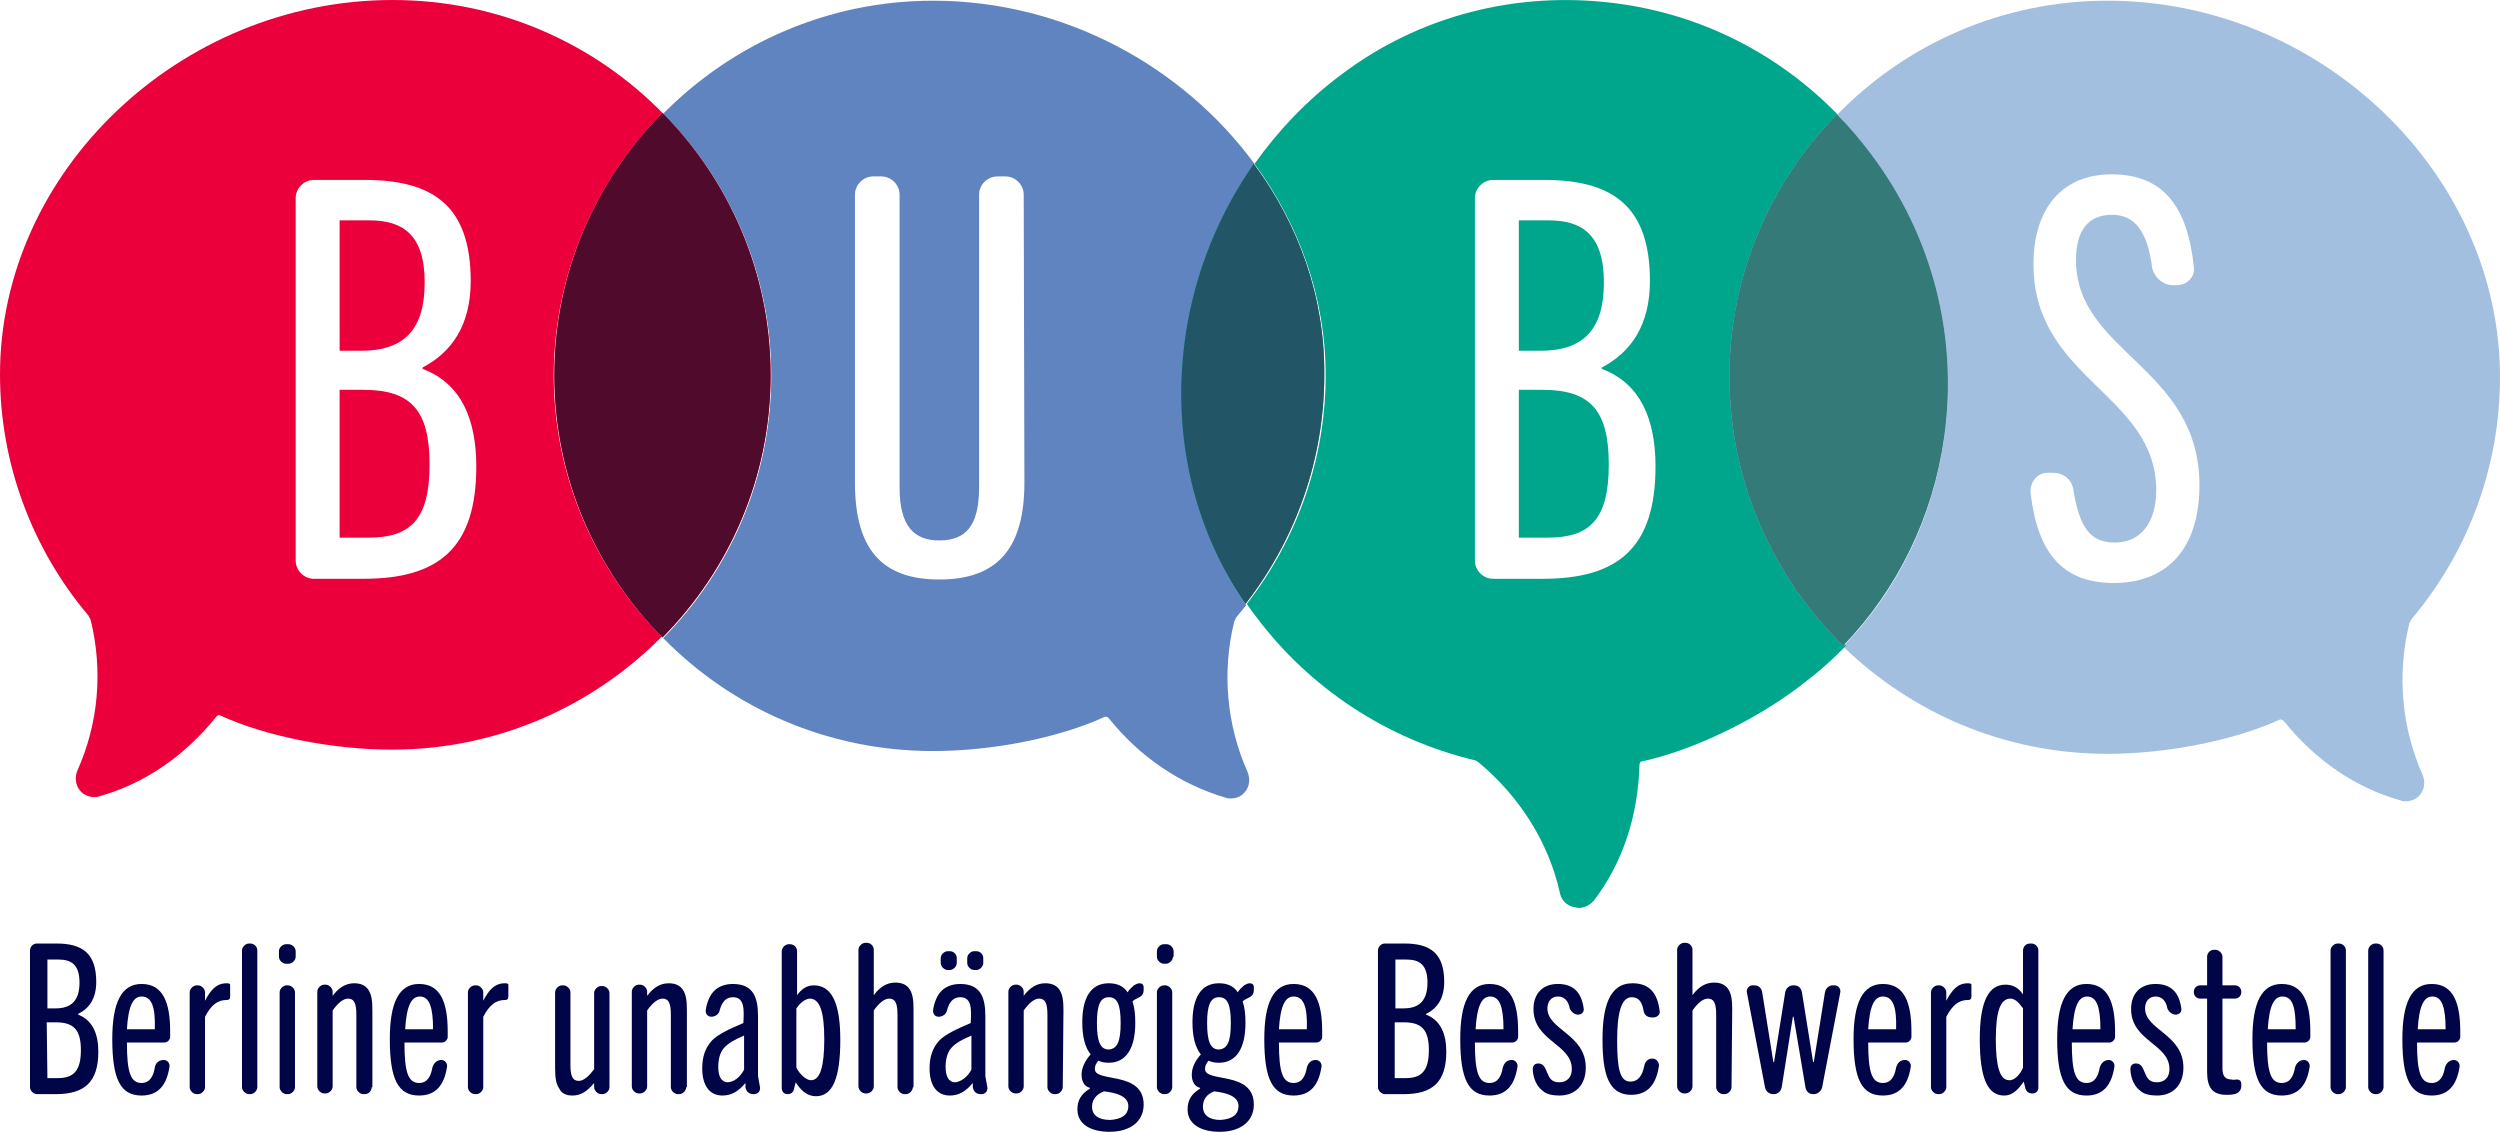
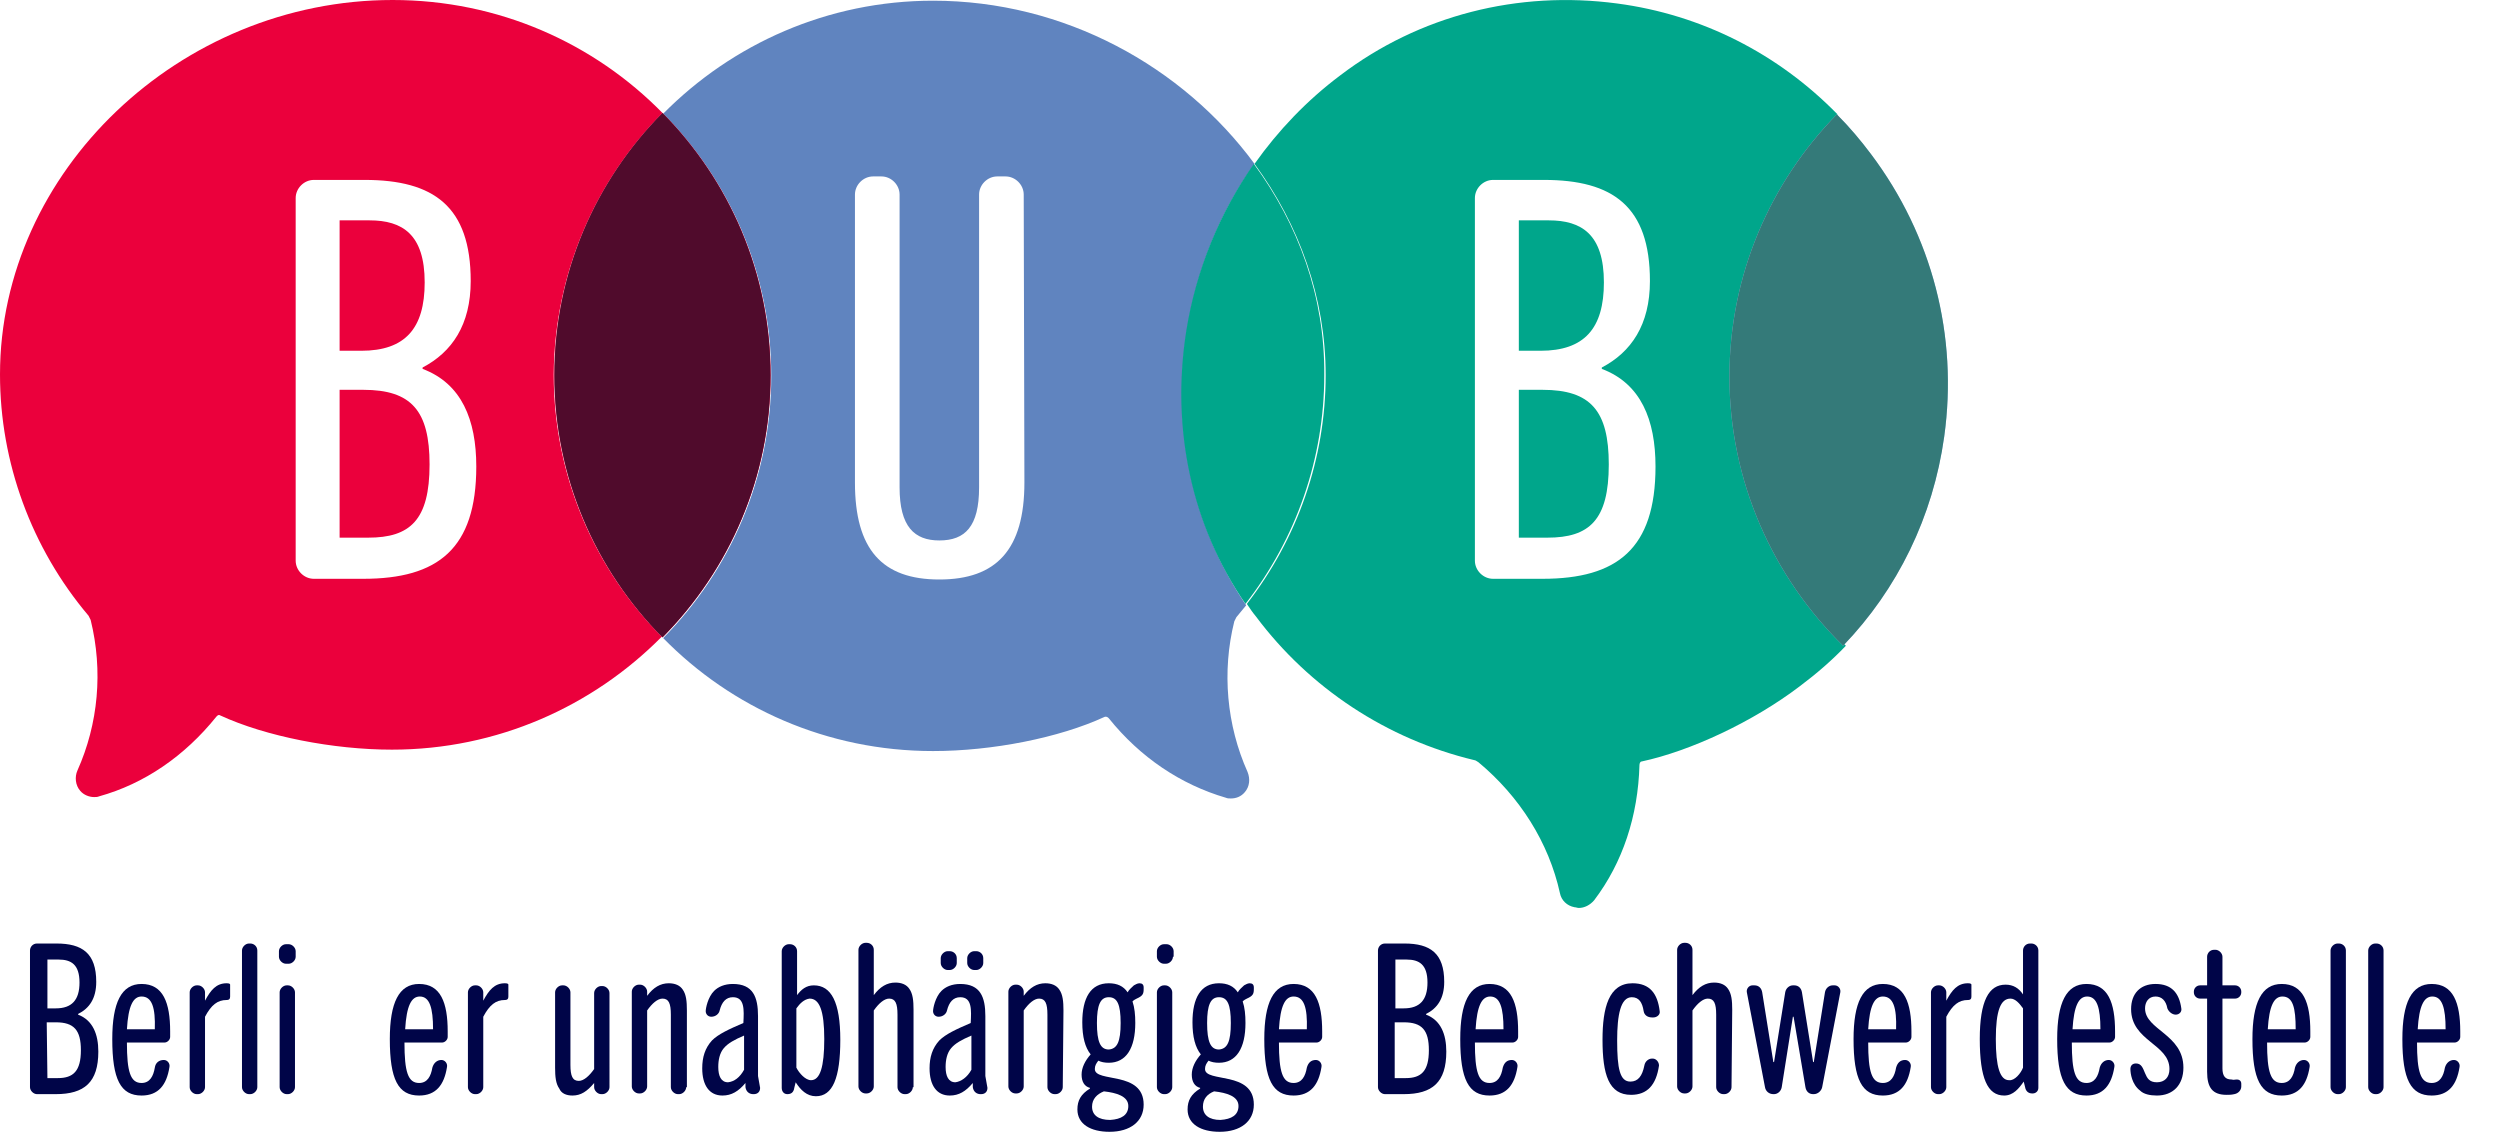
<svg xmlns="http://www.w3.org/2000/svg" version="1.1" id="Ebene_1" x="0px" y="0px" viewBox="0 0 358.5 162.3" style="enable-background:new 0 0 358.5 162.3;" xml:space="preserve">
  <style type="text/css">
	.st0{fill:none;}
	.st1{fill:#A2BFE0;}
	.st2{fill:#00A68B;}
	.st3{fill:#347A79;}
	.st4{fill:#EB003C;}
	.st5{fill:#6084BF;}
	.st6{fill:#225566;}
	.st7{fill:#500B2C;}
	.st8{fill:#000548;}
</style>
  <g>
    <path class="st0" d="M229.6,52.8v-0.2c4.2-2.2,6.9-6.1,6.9-12.4c0-10.8-5.3-14.5-15.2-14.5H214c-1.4,0-2.6,1.2-2.6,2.6v52   c0,1.4,1.2,2.6,2.6,2.6h7.1c10.7,0,16.2-4.3,16.2-16.2C237.4,60.1,235.2,54.9,229.6,52.8z M217.8,31.7h4.3c4.7,0,7.9,2,7.9,8.9   c0,6.5-2.9,9.8-9.1,9.8h-3.1L217.8,31.7L217.8,31.7z M221.9,77.1h-4.1V55.9h3.4c6.9,0,9.5,3,9.5,10.7   C230.7,74.6,227.9,77.1,221.9,77.1z" />
    <path class="st0" d="M144.3,25.2h-1.2c-1.4,0-2.6,1.2-2.6,2.6v42c0,5.6-2.1,7.6-5.7,7.6c-3.6,0-5.7-2-5.7-7.6v-42   c0-1.4-1.2-2.6-2.6-2.6h-1.2c-1.4,0-2.6,1.2-2.6,2.6v41.4c0,9.6,3.9,13.9,12.1,13.9c8.2,0,12.2-4.3,12.2-13.9V27.9   C146.9,26.4,145.7,25.2,144.3,25.2z" />
    <path class="st0" d="M60.5,52.8v-0.2c4.2-2.2,6.9-6.1,6.9-12.4c0-10.8-5.3-14.5-15.2-14.5h-7.3c-1.4,0-2.6,1.2-2.6,2.6v52   c0,1.4,1.2,2.6,2.6,2.6H52c10.7,0,16.2-4.3,16.2-16.2C68.3,60.1,66.1,54.9,60.5,52.8z M48.7,31.7H53c4.7,0,7.9,2,7.9,8.9   c0,6.5-2.9,9.8-9.1,9.8h-3.1L48.7,31.7L48.7,31.7z M52.8,77.1h-4.1V55.9h3.4c6.9,0,9.5,3,9.5,10.7C61.6,74.6,58.8,77.1,52.8,77.1z" />
    <path class="st0" d="M297.7,37.3c0-4.1,1.6-6.5,5.2-6.5c3.4,0,5.1,2.6,5.7,7.5c0.2,1.5,1.5,2.6,3,2.6h0.6c1.4,0,2.6-1.1,2.4-2.6   c-0.9-8.6-4.3-13.3-11.8-13.3c-7.2,0-11.2,4.9-11.2,12.9c0,16.5,17.6,18.6,17.6,32.4c0,4.6-2.2,7.5-5.9,7.5c-3.5,0-5.1-2-6-7.7   c-0.2-1.5-1.4-2.3-2.9-2.3h-0.8c-1.4,0-2.6,1.4-2.4,3c1,8.4,4.5,12.8,11.9,12.8c8,0,12.4-5.3,12.4-14   C315.4,52.6,297.7,50.7,297.7,37.3z" />
-     <path class="st1" d="M345.5,89.4c0.1-0.2,0.2-0.4,0.3-0.6c8.2-9.7,12.7-22,12.7-34.7c0-29.3-25.8-54-56.3-54   c-15.2,0-29,6.3-38.8,16.4c1.7,1.8,3.4,3.6,4.9,5.7c8.8,11.7,12.5,26.1,10.5,40.5c-1.6,11.5-6.6,21.9-14.5,30   c9.8,9.5,23.1,15.4,37.9,15.4c8.5,0,18.1-1.9,24.7-4.9c0.2-0.1,0.5,0.1,0.6,0.2c4.5,5.6,10.3,9.6,16.8,11.4   c0.2,0.1,0.5,0.1,0.7,0.1c0.8,0,1.5-0.3,2-0.9c0.7-0.8,0.8-1.9,0.4-2.9C344.4,104.4,343.7,96.7,345.5,89.4z M303.1,83.6   c-7.4,0-10.9-4.4-11.9-12.8c-0.2-1.7,1-3,2.4-3h0.8c1.4,0,2.6,0.8,2.9,2.3c0.9,5.7,2.5,7.7,6,7.7c3.7,0,5.9-2.9,5.9-7.5   c0-13.8-17.6-15.9-17.6-32.4c0-8,4.1-12.9,11.2-12.9c7.5,0,10.9,4.7,11.8,13.3c0.2,1.4-1,2.6-2.4,2.6h-0.6c-1.4,0-2.7-1.1-3-2.6   c-0.6-4.9-2.4-7.5-5.7-7.5c-3.6,0-5.2,2.4-5.2,6.5c0,13.3,17.7,15.3,17.7,32.3C315.4,78.3,311.1,83.6,303.1,83.6z" />
    <path class="st2" d="M263.5,16.4C255,7.7,244,2.1,231.9,0.5c-14.2-1.9-28.4,1.7-39.7,10.3c-4.8,3.6-8.9,7.9-12.3,12.7   c6.4,8.7,10.2,19.2,10.2,30.3c0,11.9-4,23.4-11.3,32.8c0.4,0.6,0.8,1.2,1.3,1.8c7.7,10.3,18.8,17.6,31.3,20.6   c0.2,0,0.4,0.2,0.6,0.3c5.9,4.9,10.1,11.5,11.7,18.8c0.2,1,1,1.8,2.1,2c0.2,0,0.4,0.1,0.6,0.1c0.8,0,1.6-0.4,2.2-1.1   c4.1-5.4,6.3-12.1,6.5-19.4c0-0.2,0.1-0.5,0.3-0.5c7-1.5,16-5.7,22.7-10.8c2.4-1.8,4.6-3.7,6.6-5.8c-10.1-9.8-16.3-23.5-16.3-38.6   C248.1,39.4,254,26.1,263.5,16.4z M221.2,83h-7.1c-1.4,0-2.6-1.2-2.6-2.6v-52c0-1.4,1.2-2.6,2.6-2.6h7.3c9.9,0,15.2,3.8,15.2,14.5   c0,6.3-2.7,10.2-6.9,12.4v0.2c5.6,2.1,7.7,7.3,7.7,14C237.4,78.7,231.9,83,221.2,83z M220.9,50.3h-3.1V31.6h4.3   c4.7,0,7.9,2,7.9,8.9C230,47.1,227.2,50.3,220.9,50.3z M230.7,66.6c0,8-2.8,10.5-8.8,10.5h-4.1V55.9h3.4   C228.1,55.9,230.7,58.9,230.7,66.6z" />
    <path class="st1" d="M268.3,22.1c-1.5-2-3.1-3.9-4.9-5.7c-9.5,9.7-15.4,23-15.4,37.6c0,15.1,6.3,28.8,16.3,38.6   c7.8-8.1,12.9-18.5,14.5-30C280.8,48.2,277.1,33.8,268.3,22.1z" />
    <path class="st3" d="M268.3,22.1c-1.5-2-3.1-3.9-4.9-5.7c-9.5,9.7-15.4,23-15.4,37.6c0,15.1,6.3,28.8,16.3,38.6   c7.8-8.1,12.9-18.5,14.5-30C280.8,48.2,277.1,33.8,268.3,22.1z" />
    <path class="st4" d="M95,16.2C85.2,6.2,71.5,0,56.3,0C25.8,0,0,24.6,0,53.7c0,12.6,4.5,24.9,12.7,34.6c0.1,0.2,0.2,0.4,0.3,0.6   c1.8,7.3,1.1,14.9-1.9,21.6c-0.4,0.9-0.3,2.1,0.4,2.9c0.5,0.6,1.3,0.9,2,0.9c0.2,0,0.5,0,0.7-0.1c6.5-1.8,12.3-5.8,16.8-11.4   c0.1-0.1,0.3-0.4,0.6-0.2c6.5,3,16.2,4.9,24.6,4.9c15.1,0,28.8-6.2,38.7-16.2c-9.6-9.7-15.5-23-15.5-37.6   C79.5,39.2,85.4,25.9,95,16.2z M52.1,83H45c-1.4,0-2.6-1.2-2.6-2.6v-52c0-1.4,1.2-2.6,2.6-2.6h7.3c9.9,0,15.2,3.8,15.2,14.5   c0,6.3-2.7,10.2-6.9,12.4v0.2c5.6,2.1,7.7,7.3,7.7,14C68.3,78.7,62.8,83,52.1,83z M61.6,66.6c0,8-2.8,10.5-8.8,10.5h-4.1V55.9h3.4   C59,55.9,61.6,58.9,61.6,66.6z M51.8,50.3h-3.1V31.6H53c4.7,0,7.9,2,7.9,8.9C60.9,47.1,58.1,50.3,51.8,50.3z" />
-     <path class="st5" d="M170.2,47.5c1.4-8.8,4.7-17,9.7-24c-10.3-14-27.3-23.4-46.1-23.4c-15.1,0-28.8,6.2-38.7,16.2   c9.6,9.7,15.5,23,15.5,37.6s-5.9,27.9-15.5,37.6c9.8,10,23.5,16.2,38.7,16.2c8.5,0,18.1-1.9,24.6-4.9c0.3-0.1,0.5,0.1,0.6,0.2   c4.5,5.6,10.3,9.5,16.8,11.4c0.2,0.1,0.5,0.1,0.7,0.1c0.8,0,1.5-0.3,2-0.9c0.7-0.8,0.8-1.9,0.4-2.9c-3-6.7-3.7-14.4-1.9-21.6   c0.1-0.2,0.2-0.4,0.3-0.6c0.5-0.6,1-1.2,1.4-1.7C171,75.4,168,61.6,170.2,47.5z M146.9,69.2c0,9.6-4,13.9-12.2,13.9   s-12.1-4.3-12.1-13.9V27.9c0-1.4,1.2-2.6,2.6-2.6h1.2c1.4,0,2.6,1.2,2.6,2.6v42c0,5.6,2.1,7.6,5.7,7.6c3.7,0,5.7-2,5.7-7.6v-42   c0-1.4,1.2-2.6,2.6-2.6h1.2c1.4,0,2.6,1.2,2.6,2.6L146.9,69.2L146.9,69.2z" />
+     <path class="st5" d="M170.2,47.5c1.4-8.8,4.7-17,9.7-24c-10.3-14-27.3-23.4-46.1-23.4c-15.1,0-28.8,6.2-38.7,16.2   c9.6,9.7,15.5,23,15.5,37.6s-5.9,27.9-15.5,37.6c9.8,10,23.5,16.2,38.7,16.2c8.5,0,18.1-1.9,24.6-4.9c0.3-0.1,0.5,0.1,0.6,0.2   c4.5,5.6,10.3,9.5,16.8,11.4c0.2,0.1,0.5,0.1,0.7,0.1c0.8,0,1.5-0.3,2-0.9c0.7-0.8,0.8-1.9,0.4-2.9c-3-6.7-3.7-14.4-1.9-21.6   c0.1-0.2,0.2-0.4,0.3-0.6c0.5-0.6,1-1.2,1.4-1.7C171,75.4,168,61.6,170.2,47.5z M146.9,69.2c0,9.6-4,13.9-12.2,13.9   s-12.1-4.3-12.1-13.9V27.9c0-1.4,1.2-2.6,2.6-2.6h1.2c1.4,0,2.6,1.2,2.6,2.6v42c0,5.6,2.1,7.6,5.7,7.6c3.7,0,5.7-2,5.7-7.6v-42   c0-1.4,1.2-2.6,2.6-2.6h1.2c1.4,0,2.6,1.2,2.6,2.6L146.9,69.2z" />
    <path class="st2" d="M179.8,23.5c-4.9,7-8.3,15.2-9.7,24c-2.2,14.1,0.8,27.9,8.5,39.1c7.3-9.4,11.3-20.9,11.3-32.8   C190,42.6,186.2,32.2,179.8,23.5z" />
-     <path class="st6" d="M179.8,23.5c-4.9,7-8.3,15.2-9.7,24c-2.2,14.1,0.8,27.9,8.5,39.1c7.3-9.4,11.3-20.9,11.3-32.8   C190,42.6,186.2,32.2,179.8,23.5z" />
    <path class="st4" d="M95,16.2c-9.6,9.7-15.5,23-15.5,37.6S85.4,81.7,95,91.4c9.6-9.7,15.5-23,15.5-37.6S104.6,25.9,95,16.2z" />
    <path class="st7" d="M95,16.2c-9.6,9.7-15.5,23-15.5,37.6S85.4,81.7,95,91.4c9.6-9.7,15.5-23,15.5-37.6S104.6,25.9,95,16.2z" />
  </g>
  <g>
    <path class="st8" d="M8,156.9H5.3c-0.5,0-1-0.5-1-1v-19.6c0-0.5,0.4-1,1-1h2.8c3.7,0,5.7,1.4,5.7,5.5c0,2.4-1,3.8-2.6,4.6v0.1   c2.1,0.8,2.9,2.8,2.9,5.3C14.1,155.2,12.1,156.9,8,156.9z M6.8,144.6H8c2.3,0,3.4-1.2,3.4-3.7c0-2.6-1.2-3.3-3-3.3H6.8V144.6z    M6.8,154.6h1.5c2.2,0,3.3-1,3.3-4c0-2.9-1-4-3.6-4H6.7L6.8,154.6L6.8,154.6z" />
    <path class="st8" d="M23.5,152c0.5,0,0.9,0.5,0.8,1c-0.4,2.6-1.6,4.1-4,4.1c-3,0-4.2-2.3-4.2-8.1c0-5.2,1.3-7.9,4.2-7.9   c3.1,0,4.1,2.7,4.1,6.8v0.8c0,0.4-0.4,0.8-0.8,0.8h-5.4c0,4.2,0.5,5.8,2.1,5.8c1.2,0,1.7-1,1.9-2.2C22.3,152.4,22.8,152,23.5,152   L23.5,152z M20.3,142.9c-1.2,0-1.9,1.3-2.1,4.7h4C22.3,144.5,21.8,142.9,20.3,142.9z" />
    <path class="st8" d="M29.4,155.9c0,0.5-0.5,1-1,1h-0.2c-0.5,0-1-0.5-1-1v-13.6c0-0.5,0.5-1,1-1h0.2c0.5,0,1,0.5,1,1v1.2   c0.8-1.5,1.6-2.5,3.1-2.5c0.4,0,0.5,0.1,0.5,0.2v1.7c0,0.3-0.1,0.5-0.5,0.5c-1.3,0-2.2,0.7-3.1,2.4V155.9z" />
    <path class="st8" d="M36.9,155.9c0,0.5-0.5,1-1,1h-0.2c-0.5,0-1-0.5-1-1v-19.6c0-0.5,0.5-1,1-1h0.2c0.5,0,1,0.4,1,1V155.9z" />
    <path class="st8" d="M42.4,137.2c0,0.5-0.5,1-1,1H41c-0.5,0-1-0.5-1-1v-0.8c0-0.5,0.5-1,1-1h0.4c0.5,0,1,0.5,1,1V137.2z    M42.3,155.9c0,0.5-0.5,1-1,1h-0.2c-0.5,0-1-0.5-1-1v-13.6c0-0.5,0.5-1,1-1h0.2c0.5,0,1,0.5,1,1V155.9z" />
-     <path class="st8" d="M53.3,155.9c0,0.5-0.4,1-1,1h-0.2c-0.5,0-1-0.5-1-1v-10.4c0-1.6-0.3-2.3-1.2-2.3c-0.7,0-1.5,0.7-2.2,1.7v10.9   c0,0.5-0.5,1-1,1h-0.2c-0.5,0-1-0.5-1-1v-13.6c0-0.5,0.5-1,1-1h0.2c0.5,0,1,0.5,1,1v0.6c0.9-1.2,1.9-1.8,3.1-1.8   c0.9,0,1.6,0.3,2,0.9c0.5,0.7,0.6,1.7,0.6,3v11H53.3z" />
    <path class="st8" d="M63.3,152c0.5,0,0.9,0.5,0.8,1c-0.4,2.6-1.6,4.1-4,4.1c-3,0-4.2-2.3-4.2-8.1c0-5.2,1.3-7.9,4.2-7.9   c3.1,0,4.1,2.7,4.1,6.8v0.8c0,0.4-0.4,0.8-0.8,0.8H58c0,4.2,0.5,5.8,2.1,5.8c1.2,0,1.7-1,1.9-2.2C62.2,152.4,62.7,152,63.3,152   L63.3,152z M60.2,142.9c-1.2,0-1.9,1.3-2.1,4.7h4C62.1,144.5,61.6,142.9,60.2,142.9z" />
    <path class="st8" d="M69.3,155.9c0,0.5-0.5,1-1,1h-0.2c-0.5,0-1-0.5-1-1v-13.6c0-0.5,0.5-1,1-1h0.2c0.5,0,1,0.5,1,1v1.2   c0.8-1.5,1.6-2.5,3.1-2.5c0.4,0,0.5,0.1,0.5,0.2v1.7c0,0.3-0.1,0.5-0.5,0.5c-1.3,0-2.2,0.7-3.1,2.4V155.9z" />
    <path class="st8" d="M87.4,155.9c0,0.5-0.5,1-1,1h-0.2c-0.5,0-1-0.5-1-1v-0.6c-1,1.2-1.9,1.8-3.1,1.8c-0.9,0-1.6-0.3-1.9-1   c-0.5-0.7-0.6-1.7-0.6-3v-10.8c0-0.5,0.5-1,1-1h0.2c0.5,0,1,0.5,1,1v10.4c0,1.6,0.3,2.3,1.2,2.3c0.7,0,1.5-0.7,2.2-1.7v-10.9   c0-0.5,0.5-1,1-1h0.2c0.5,0,1,0.5,1,1L87.4,155.9L87.4,155.9z" />
    <path class="st8" d="M98.4,155.9c0,0.5-0.5,1-1,1h-0.2c-0.5,0-1-0.5-1-1v-10.4c0-1.6-0.3-2.3-1.2-2.3c-0.7,0-1.5,0.7-2.2,1.7v10.9   c0,0.5-0.5,1-1,1h-0.2c-0.5,0-1-0.5-1-1v-13.6c0-0.5,0.5-1,1-1h0.2c0.5,0,1,0.5,1,1v0.6c0.9-1.2,1.9-1.8,3.1-1.8   c0.9,0,1.6,0.3,2,0.9c0.5,0.7,0.6,1.7,0.6,3v11H98.4z" />
    <path class="st8" d="M109,156c0,0.6-0.4,0.9-0.9,0.9H108c-0.5,0-1-0.3-1.1-1v-0.6c-1,1.2-2,1.8-3.3,1.8c-1.9,0-2.9-1.5-2.9-3.9   c0-1.6,0.4-2.9,1.4-4c0.9-0.9,2.4-1.6,4.5-2.5c0.1-1.9,0.2-3.7-1.5-3.7c-1,0-1.6,0.7-1.9,1.9c-0.1,0.5-0.6,0.9-1.2,0.9   c-0.5,0-0.8-0.4-0.8-0.8s0.3-2,1.2-2.9c0.6-0.6,1.5-1,2.7-1c2.9,0,3.6,1.9,3.6,4.6v8.6L109,156z M106.7,153.4v-4.9   c-1.4,0.6-2.3,1.1-2.9,1.8c-0.6,0.7-0.8,1.7-0.8,2.7c0,1.3,0.4,2.2,1.4,2.2C105.3,155.1,106.1,154.5,106.7,153.4z" />
    <path class="st8" d="M113.9,156c-0.1,0.7-0.5,0.9-1,0.9l0,0c-0.5,0-0.8-0.4-0.8-0.9v-19.6c0-0.5,0.5-1,1-1h0.2c0.5,0,1,0.4,1,1v6.3   c0.6-0.8,1.3-1.4,2.4-1.4c2.5,0,3.8,2.4,3.8,7.8c0,5.5-1.1,8.1-3.5,8.1c-1.3,0-2.2-0.9-2.9-2L113.9,156z M114.2,144.6v8.5   c0.4,0.8,1.3,1.8,2.1,1.8c1.3,0,1.9-1.9,1.9-5.9c0-4.1-0.7-5.8-2.1-5.8C115.3,143.3,114.7,143.9,114.2,144.6z" />
    <path class="st8" d="M130.9,155.9c0,0.5-0.5,1-1,1h-0.2c-0.5,0-1-0.5-1-1v-10.4c0-1.6-0.3-2.3-1.2-2.3c-0.7,0-1.5,0.7-2.2,1.7v10.9   c0,0.5-0.5,1-1,1h-0.2c-0.5,0-1-0.5-1-1v-19.6c0-0.5,0.5-1,1-1h0.2c0.5,0,1,0.4,1,1v6.5c0.9-1.2,1.9-1.8,3.1-1.8   c0.9,0,1.6,0.3,2,0.9c0.5,0.7,0.6,1.7,0.6,3v11.1H130.9z" />
    <path class="st8" d="M141.6,156c0,0.6-0.4,0.9-0.9,0.9h-0.1c-0.5,0-1-0.3-1.1-1v-0.6c-1,1.2-2,1.8-3.3,1.8c-1.9,0-2.9-1.5-2.9-3.9   c0-1.6,0.4-2.9,1.4-4c0.9-0.9,2.4-1.6,4.5-2.5c0.1-1.9,0.2-3.7-1.5-3.7c-1,0-1.6,0.7-1.9,1.9c-0.1,0.5-0.6,0.9-1.2,0.9   c-0.5,0-0.8-0.4-0.8-0.8s0.3-2,1.2-2.9c0.6-0.6,1.5-1,2.7-1c2.9,0,3.6,1.9,3.6,4.6v8.6L141.6,156z M137.2,138.1c0,0.5-0.5,1-1,1   h-0.3c-0.5,0-1-0.5-1-1v-0.7c0-0.5,0.5-1,1-1h0.3c0.5,0,1,0.4,1,1V138.1z M139.3,153.4v-4.9c-1.4,0.6-2.3,1.1-2.9,1.8   c-0.6,0.7-0.8,1.7-0.8,2.7c0,1.3,0.4,2.2,1.4,2.2C137.8,155.1,138.7,154.5,139.3,153.4z M141,138.1c0,0.5-0.5,1-1,1h-0.3   c-0.5,0-1-0.5-1-1v-0.7c0-0.5,0.5-1,1-1h0.3c0.5,0,1,0.4,1,1V138.1z" />
    <path class="st8" d="M152.4,155.9c0,0.5-0.5,1-1,1h-0.2c-0.5,0-1-0.5-1-1v-10.4c0-1.6-0.3-2.3-1.2-2.3c-0.7,0-1.5,0.7-2.2,1.7v10.9   c0,0.5-0.5,1-1,1h-0.2c-0.5,0-1-0.5-1-1v-13.6c0-0.5,0.5-1,1-1h0.2c0.5,0,1,0.5,1,1v0.6c0.9-1.2,1.9-1.8,3.1-1.8   c0.9,0,1.6,0.3,2,0.9c0.5,0.7,0.6,1.7,0.6,3L152.4,155.9L152.4,155.9z" />
    <path class="st8" d="M162.8,146.7c0,3.6-1.3,5.7-3.8,5.7c-0.6,0-1.1-0.1-1.5-0.3c-0.3,0.4-0.5,0.7-0.5,1.2c0,2,7,0.2,7,5.1   c0,2.4-1.9,3.9-4.9,3.9c-2.7,0-4.6-1.1-4.6-3.2c0-1.3,0.5-2.2,1.8-3V156c-0.8-0.2-1.2-0.9-1.2-1.9s0.5-2,1.3-2.9   c-0.8-1-1.2-2.5-1.2-4.6c0-3.5,1.2-5.6,3.8-5.6c1.2,0,2.1,0.4,2.7,1.3c0.2-0.4,0.6-0.7,0.9-1c0.2-0.1,0.5-0.3,0.8-0.3   c0.4,0,0.6,0.2,0.6,0.6v0.2c0,0.7-0.1,1-1,1.4c-0.2,0.1-0.4,0.2-0.6,0.4C162.7,144.5,162.8,145.5,162.8,146.7z M161.8,158.6   c0-1.4-1.7-1.9-3.5-2.1c-1,0.4-1.7,1.1-1.7,2.2c0,1.2,0.9,1.9,2.6,1.9C160.8,160.5,161.8,159.9,161.8,158.6z M160.7,146.7   c0-2.7-0.5-3.7-1.7-3.7s-1.7,1.1-1.7,3.7c0,2.7,0.5,3.8,1.7,3.8C160.2,150.4,160.7,149.4,160.7,146.7z" />
    <path class="st8" d="M168.2,137.2c0,0.5-0.5,1-1,1h-0.3c-0.5,0-1-0.5-1-1v-0.8c0-0.5,0.5-1,1-1h0.4c0.5,0,1,0.5,1,1v0.8H168.2z    M168.1,155.9c0,0.5-0.5,1-1,1h-0.2c-0.5,0-1-0.5-1-1v-13.6c0-0.5,0.5-1,1-1h0.2c0.5,0,1,0.5,1,1V155.9z" />
    <path class="st8" d="M178.6,146.7c0,3.6-1.3,5.7-3.8,5.7c-0.6,0-1.1-0.1-1.5-0.3c-0.3,0.4-0.5,0.7-0.5,1.2c0,2,7,0.2,7,5.1   c0,2.4-1.9,3.9-4.9,3.9c-2.7,0-4.6-1.1-4.6-3.2c0-1.3,0.5-2.2,1.8-3V156c-0.8-0.2-1.2-0.9-1.2-1.9s0.5-2,1.3-2.9   c-0.8-1-1.2-2.5-1.2-4.6c0-3.5,1.2-5.6,3.8-5.6c1.2,0,2.1,0.4,2.7,1.3c0.2-0.4,0.6-0.7,0.9-1c0.2-0.1,0.5-0.3,0.8-0.3   c0.4,0,0.6,0.2,0.6,0.6v0.2c0,0.7-0.1,1-1,1.4c-0.2,0.1-0.4,0.2-0.6,0.4C178.5,144.5,178.6,145.5,178.6,146.7z M177.6,158.6   c0-1.4-1.7-1.9-3.5-2.1c-1,0.4-1.6,1.1-1.6,2.2c0,1.2,0.9,1.9,2.5,1.9C176.6,160.5,177.6,159.9,177.6,158.6z M176.5,146.7   c0-2.7-0.5-3.7-1.7-3.7s-1.7,1.1-1.7,3.7c0,2.7,0.5,3.8,1.7,3.8C176,150.4,176.5,149.4,176.5,146.7z" />
    <path class="st8" d="M188.7,152c0.5,0,0.9,0.5,0.8,1c-0.4,2.6-1.6,4.1-4,4.1c-3,0-4.2-2.3-4.2-8.1c0-5.2,1.3-7.9,4.2-7.9   c3.1,0,4.1,2.7,4.1,6.8v0.8c0,0.4-0.4,0.8-0.8,0.8h-5.4c0,4.2,0.5,5.8,2.1,5.8c1.2,0,1.7-1,1.9-2.2C187.6,152.4,188,152,188.7,152   L188.7,152z M185.5,142.9c-1.2,0-1.9,1.3-2.1,4.7h4C187.5,144.5,187,142.9,185.5,142.9z" />
    <path class="st8" d="M201.3,156.9h-2.7c-0.5,0-1-0.5-1-1v-19.6c0-0.5,0.4-1,1-1h2.8c3.7,0,5.7,1.4,5.7,5.5c0,2.4-1,3.8-2.6,4.6v0.1   c2.1,0.8,2.9,2.8,2.9,5.3C207.4,155.2,205.4,156.9,201.3,156.9z M200.1,144.6h1.2c2.3,0,3.4-1.2,3.4-3.7c0-2.6-1.2-3.3-3-3.3h-1.6   V144.6z M200.1,154.6h1.5c2.2,0,3.3-1,3.3-4c0-2.9-1-4-3.6-4H200v8H200.1z" />
    <path class="st8" d="M216.8,152c0.5,0,0.9,0.5,0.8,1c-0.4,2.6-1.6,4.1-4,4.1c-3,0-4.2-2.3-4.2-8.1c0-5.2,1.3-7.9,4.2-7.9   c3.1,0,4.1,2.7,4.1,6.8v0.8c0,0.4-0.4,0.8-0.8,0.8h-5.4c0,4.2,0.5,5.8,2.1,5.8c1.2,0,1.7-1,1.9-2.2   C215.7,152.4,216.1,152,216.8,152L216.8,152z M213.7,142.9c-1.2,0-1.9,1.3-2.1,4.7h4C215.6,144.5,215.1,142.9,213.7,142.9z" />
-     <path class="st8" d="M227.1,144.6c0.1,0.5-0.3,0.9-0.8,0.9l0,0c-0.5,0-1-0.4-1.2-0.9c-0.2-1.1-0.8-1.7-1.7-1.7   c-1,0-1.5,0.8-1.5,1.7c0,3.1,5.5,3.7,5.5,8.5c0,2.5-1.5,4-3.8,4c-1,0-1.9-0.2-2.4-0.7c-1.2-0.9-1.4-2.5-1.4-3.1   c0-0.5,0.3-0.8,0.8-0.8c0.8,0,1,0.7,1.3,1.4c0.3,0.7,0.6,1.3,1.7,1.3s1.8-0.7,1.8-1.9c0-3.6-5.5-4-5.5-8.6c0-2.2,1.3-3.6,3.5-3.6   C225.7,141.1,226.8,142.4,227.1,144.6z" />
    <path class="st8" d="M235.8,152.8c0.1-0.6,0.6-1,1.1-1h0.1c0.5,0,0.9,0.5,0.9,1c-0.4,2.8-1.7,4.2-4,4.2c-3.2,0-4.1-2.9-4.1-7.9   c0-4.6,0.9-8.1,4.3-8.1c2.5,0,3.6,1.5,3.9,4c0.1,0.5-0.4,0.9-0.9,0.9h-0.2c-0.6,0-1.1-0.3-1.2-0.9c-0.2-1.3-0.7-2-1.7-2   c-1.6,0-2.1,2.5-2.1,6.2c0,4.1,0.4,5.9,1.9,5.9C234.9,155.1,235.5,154.3,235.8,152.8z" />
    <path class="st8" d="M248.3,155.9c0,0.5-0.5,1-1,1h-0.2c-0.5,0-1-0.5-1-1v-10.4c0-1.6-0.3-2.3-1.2-2.3c-0.7,0-1.5,0.7-2.2,1.7v10.9   c0,0.5-0.5,1-1,1h-0.2c-0.5,0-1-0.5-1-1v-19.6c0-0.5,0.5-1,1-1h0.2c0.5,0,1,0.4,1,1v6.5c0.9-1.2,1.9-1.8,3.1-1.8   c0.9,0,1.6,0.3,2,0.9c0.5,0.7,0.6,1.7,0.6,3L248.3,155.9L248.3,155.9z" />
    <path class="st8" d="M261.3,155.9c-0.1,0.5-0.6,1-1.2,1H260c-0.6,0-1-0.4-1.1-1l-1.7-10.1h-0.1l-1.6,10.1c-0.1,0.6-0.6,1-1.1,1   h-0.1c-0.6,0-1.1-0.4-1.2-1l-2.6-13.6c-0.1-0.5,0.3-1,0.8-1h0.3c0.6,0,1,0.4,1.1,1l1.6,10h0.1l1.6-10c0.1-0.6,0.6-1,1.1-1h0.2   c0.6,0,1,0.4,1.1,1l1.6,10h0.1l1.6-10c0.1-0.6,0.6-1,1.1-1h0.3c0.5,0,0.9,0.5,0.8,1L261.3,155.9z" />
    <path class="st8" d="M273.2,152c0.5,0,0.9,0.5,0.8,1c-0.4,2.6-1.6,4.1-4,4.1c-3,0-4.2-2.3-4.2-8.1c0-5.2,1.3-7.9,4.2-7.9   c3.1,0,4.1,2.7,4.1,6.8v0.8c0,0.4-0.4,0.8-0.8,0.8h-5.4c0,4.2,0.5,5.8,2.1,5.8c1.2,0,1.7-1,1.9-2.2   C272.1,152.4,272.5,152,273.2,152L273.2,152z M270,142.9c-1.2,0-1.9,1.3-2.1,4.7h4C272,144.5,271.5,142.9,270,142.9z" />
    <path class="st8" d="M279.1,155.9c0,0.5-0.5,1-1,1h-0.2c-0.5,0-1-0.5-1-1v-13.6c0-0.5,0.5-1,1-1h0.2c0.5,0,1,0.5,1,1v1.2   c0.8-1.5,1.6-2.5,3.1-2.5c0.4,0,0.5,0.1,0.5,0.2v1.7c0,0.3-0.1,0.5-0.5,0.5c-1.3,0-2.2,0.7-3.1,2.4V155.9z" />
    <path class="st8" d="M292.3,156c0,0.5-0.4,0.8-0.8,0.8h-0.1c-0.5,0-0.9-0.3-1-0.9l-0.2-0.8c-0.7,1-1.5,2-2.8,2   c-2.4,0-3.5-2.5-3.5-8.1c0-5.5,1.3-7.8,3.7-7.8c1.1,0,1.9,0.5,2.5,1.4v-6.3c0-0.5,0.4-1,1-1h0.2c0.5,0,1,0.4,1,1L292.3,156   L292.3,156z M290.1,153.1v-8.5c-0.5-0.7-1.1-1.4-1.8-1.4c-1.4,0-2.1,1.7-2.1,5.8c0,4,0.6,5.9,1.9,5.9   C288.9,155,289.8,153.9,290.1,153.1z" />
    <path class="st8" d="M302.4,152c0.5,0,0.9,0.5,0.8,1c-0.4,2.6-1.6,4.1-4,4.1c-3,0-4.2-2.3-4.2-8.1c0-5.2,1.3-7.9,4.2-7.9   c3.1,0,4.1,2.7,4.1,6.8v0.8c0,0.4-0.4,0.8-0.8,0.8h-5.4c0,4.2,0.5,5.8,2.1,5.8c1.2,0,1.7-1,1.9-2.2   C301.3,152.4,301.8,152,302.4,152L302.4,152z M299.3,142.9c-1.2,0-1.9,1.3-2.1,4.7h4C301.2,144.5,300.7,142.9,299.3,142.9z" />
    <path class="st8" d="M312.8,144.6c0.1,0.5-0.3,0.9-0.8,0.9l0,0c-0.5,0-1-0.4-1.2-0.9c-0.2-1.1-0.8-1.7-1.7-1.7   c-1,0-1.5,0.8-1.5,1.7c0,3.1,5.5,3.7,5.5,8.5c0,2.5-1.5,4-3.8,4c-1,0-1.9-0.2-2.4-0.7c-1.2-0.9-1.4-2.5-1.4-3.1   c0-0.5,0.3-0.8,0.8-0.8c0.8,0,1,0.7,1.3,1.4c0.3,0.7,0.6,1.3,1.7,1.3s1.8-0.7,1.8-1.9c0-3.6-5.5-4-5.5-8.6c0-2.2,1.3-3.6,3.5-3.6   C311.4,141.1,312.5,142.4,312.8,144.6z" />
    <path class="st8" d="M320.8,154.8c0.3,0,0.6,0.2,0.6,0.6v0.4c0,0.5-0.4,1-1,1.1c-0.4,0.1-0.8,0.1-1.1,0.1c-2,0-2.8-1-2.8-3.3v-10.5   h-1c-0.5,0-0.9-0.4-0.9-0.9v-0.1c0-0.5,0.4-0.9,0.9-0.9h1v-4.1c0-0.5,0.4-1,1-1h0.2c0.5,0,1,0.5,1,1v4.1h1.8c0.5,0,0.9,0.4,0.9,0.9   v0.1c0,0.5-0.4,0.9-0.9,0.9h-1.8v10c0,1.1,0.4,1.6,1.3,1.6C320.4,154.9,320.4,154.8,320.8,154.8z" />
    <path class="st8" d="M330.4,152c0.5,0,0.9,0.5,0.8,1c-0.4,2.6-1.6,4.1-4,4.1c-3,0-4.2-2.3-4.2-8.1c0-5.2,1.3-7.9,4.2-7.9   c3.1,0,4.1,2.7,4.1,6.8v0.8c0,0.4-0.4,0.8-0.8,0.8h-5.4c0,4.2,0.5,5.8,2.1,5.8c1.2,0,1.7-1,1.9-2.2   C329.3,152.4,329.8,152,330.4,152L330.4,152z M327.3,142.9c-1.2,0-1.9,1.3-2.1,4.7h4C329.2,144.5,328.8,142.9,327.3,142.9z" />
    <path class="st8" d="M336.4,155.9c0,0.5-0.5,1-1,1h-0.2c-0.5,0-1-0.5-1-1v-19.6c0-0.5,0.5-1,1-1h0.2c0.5,0,1,0.4,1,1V155.9z" />
    <path class="st8" d="M341.8,155.9c0,0.5-0.5,1-1,1h-0.2c-0.5,0-1-0.5-1-1v-19.6c0-0.5,0.5-1,1-1h0.2c0.5,0,1,0.4,1,1V155.9z" />
    <path class="st8" d="M351.9,152c0.5,0,0.9,0.5,0.8,1c-0.4,2.6-1.6,4.1-4,4.1c-3,0-4.2-2.3-4.2-8.1c0-5.2,1.3-7.9,4.2-7.9   c3.1,0,4.1,2.7,4.1,6.8v0.8c0,0.4-0.4,0.8-0.8,0.8h-5.4c0,4.2,0.5,5.8,2.1,5.8c1.2,0,1.7-1,1.9-2.2   C350.8,152.4,351.3,152,351.9,152L351.9,152z M348.8,142.9c-1.2,0-1.9,1.3-2.1,4.7h4C350.7,144.5,350.2,142.9,348.8,142.9z" />
  </g>
</svg>